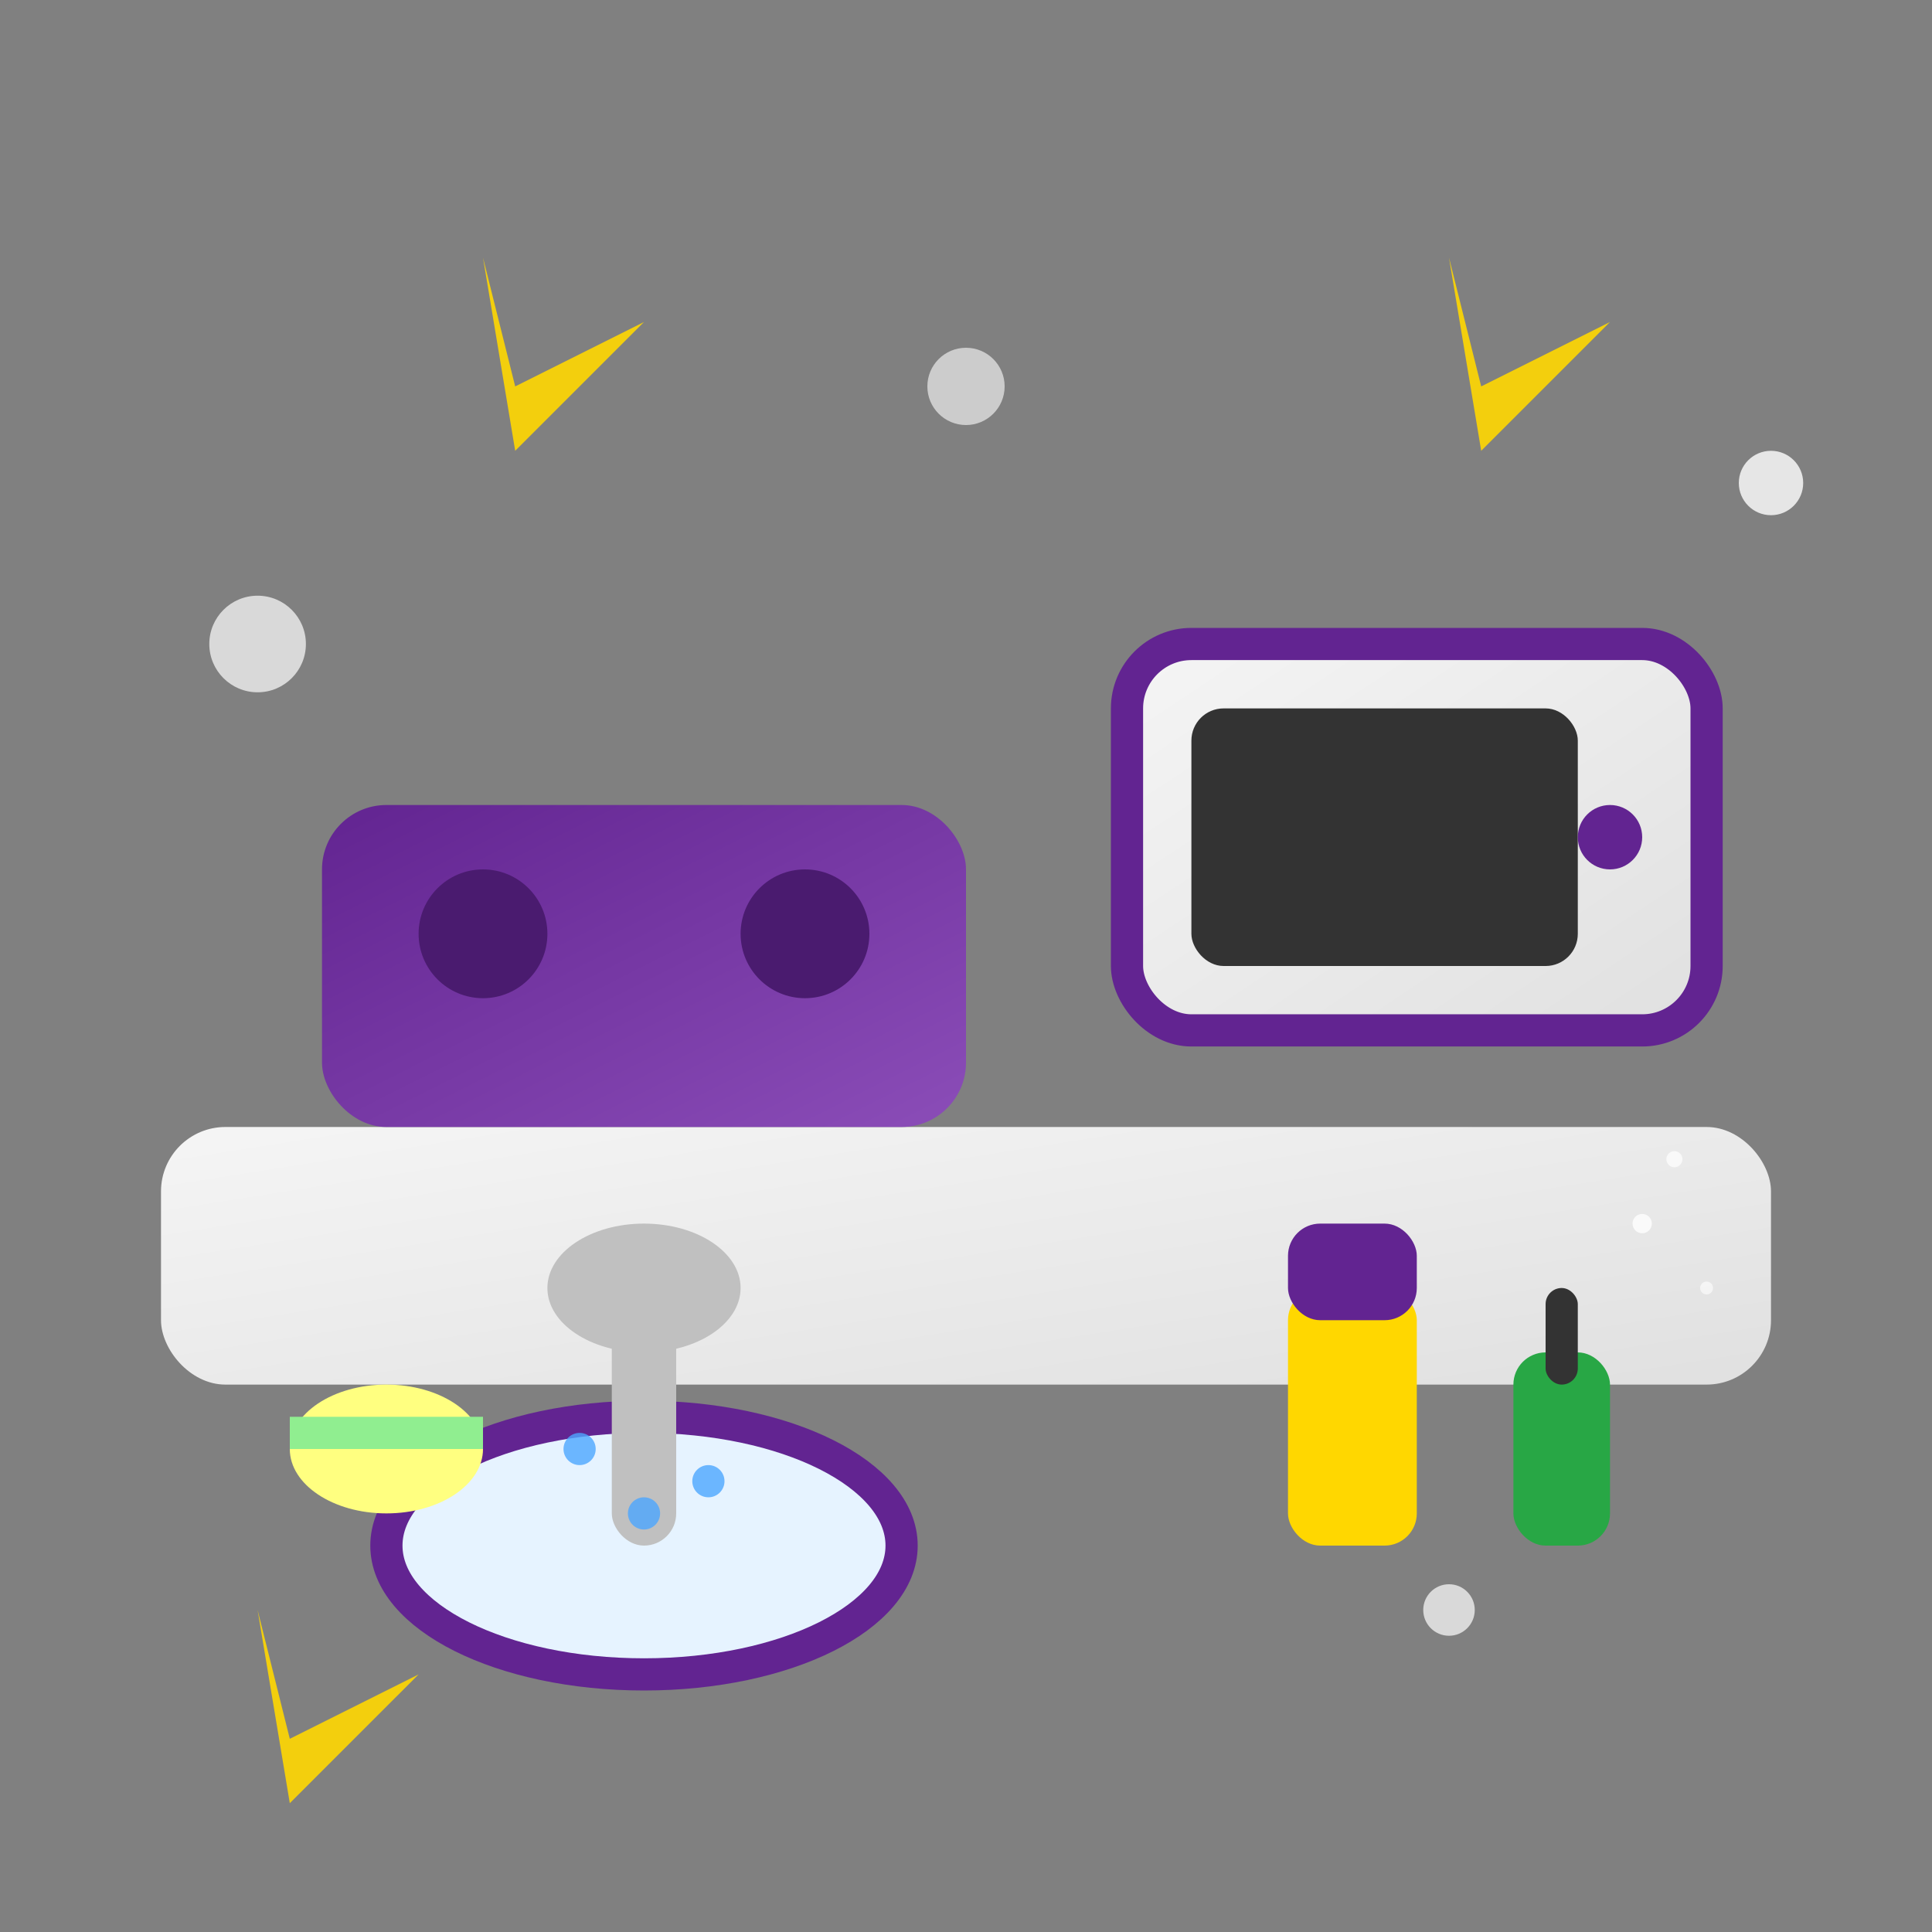
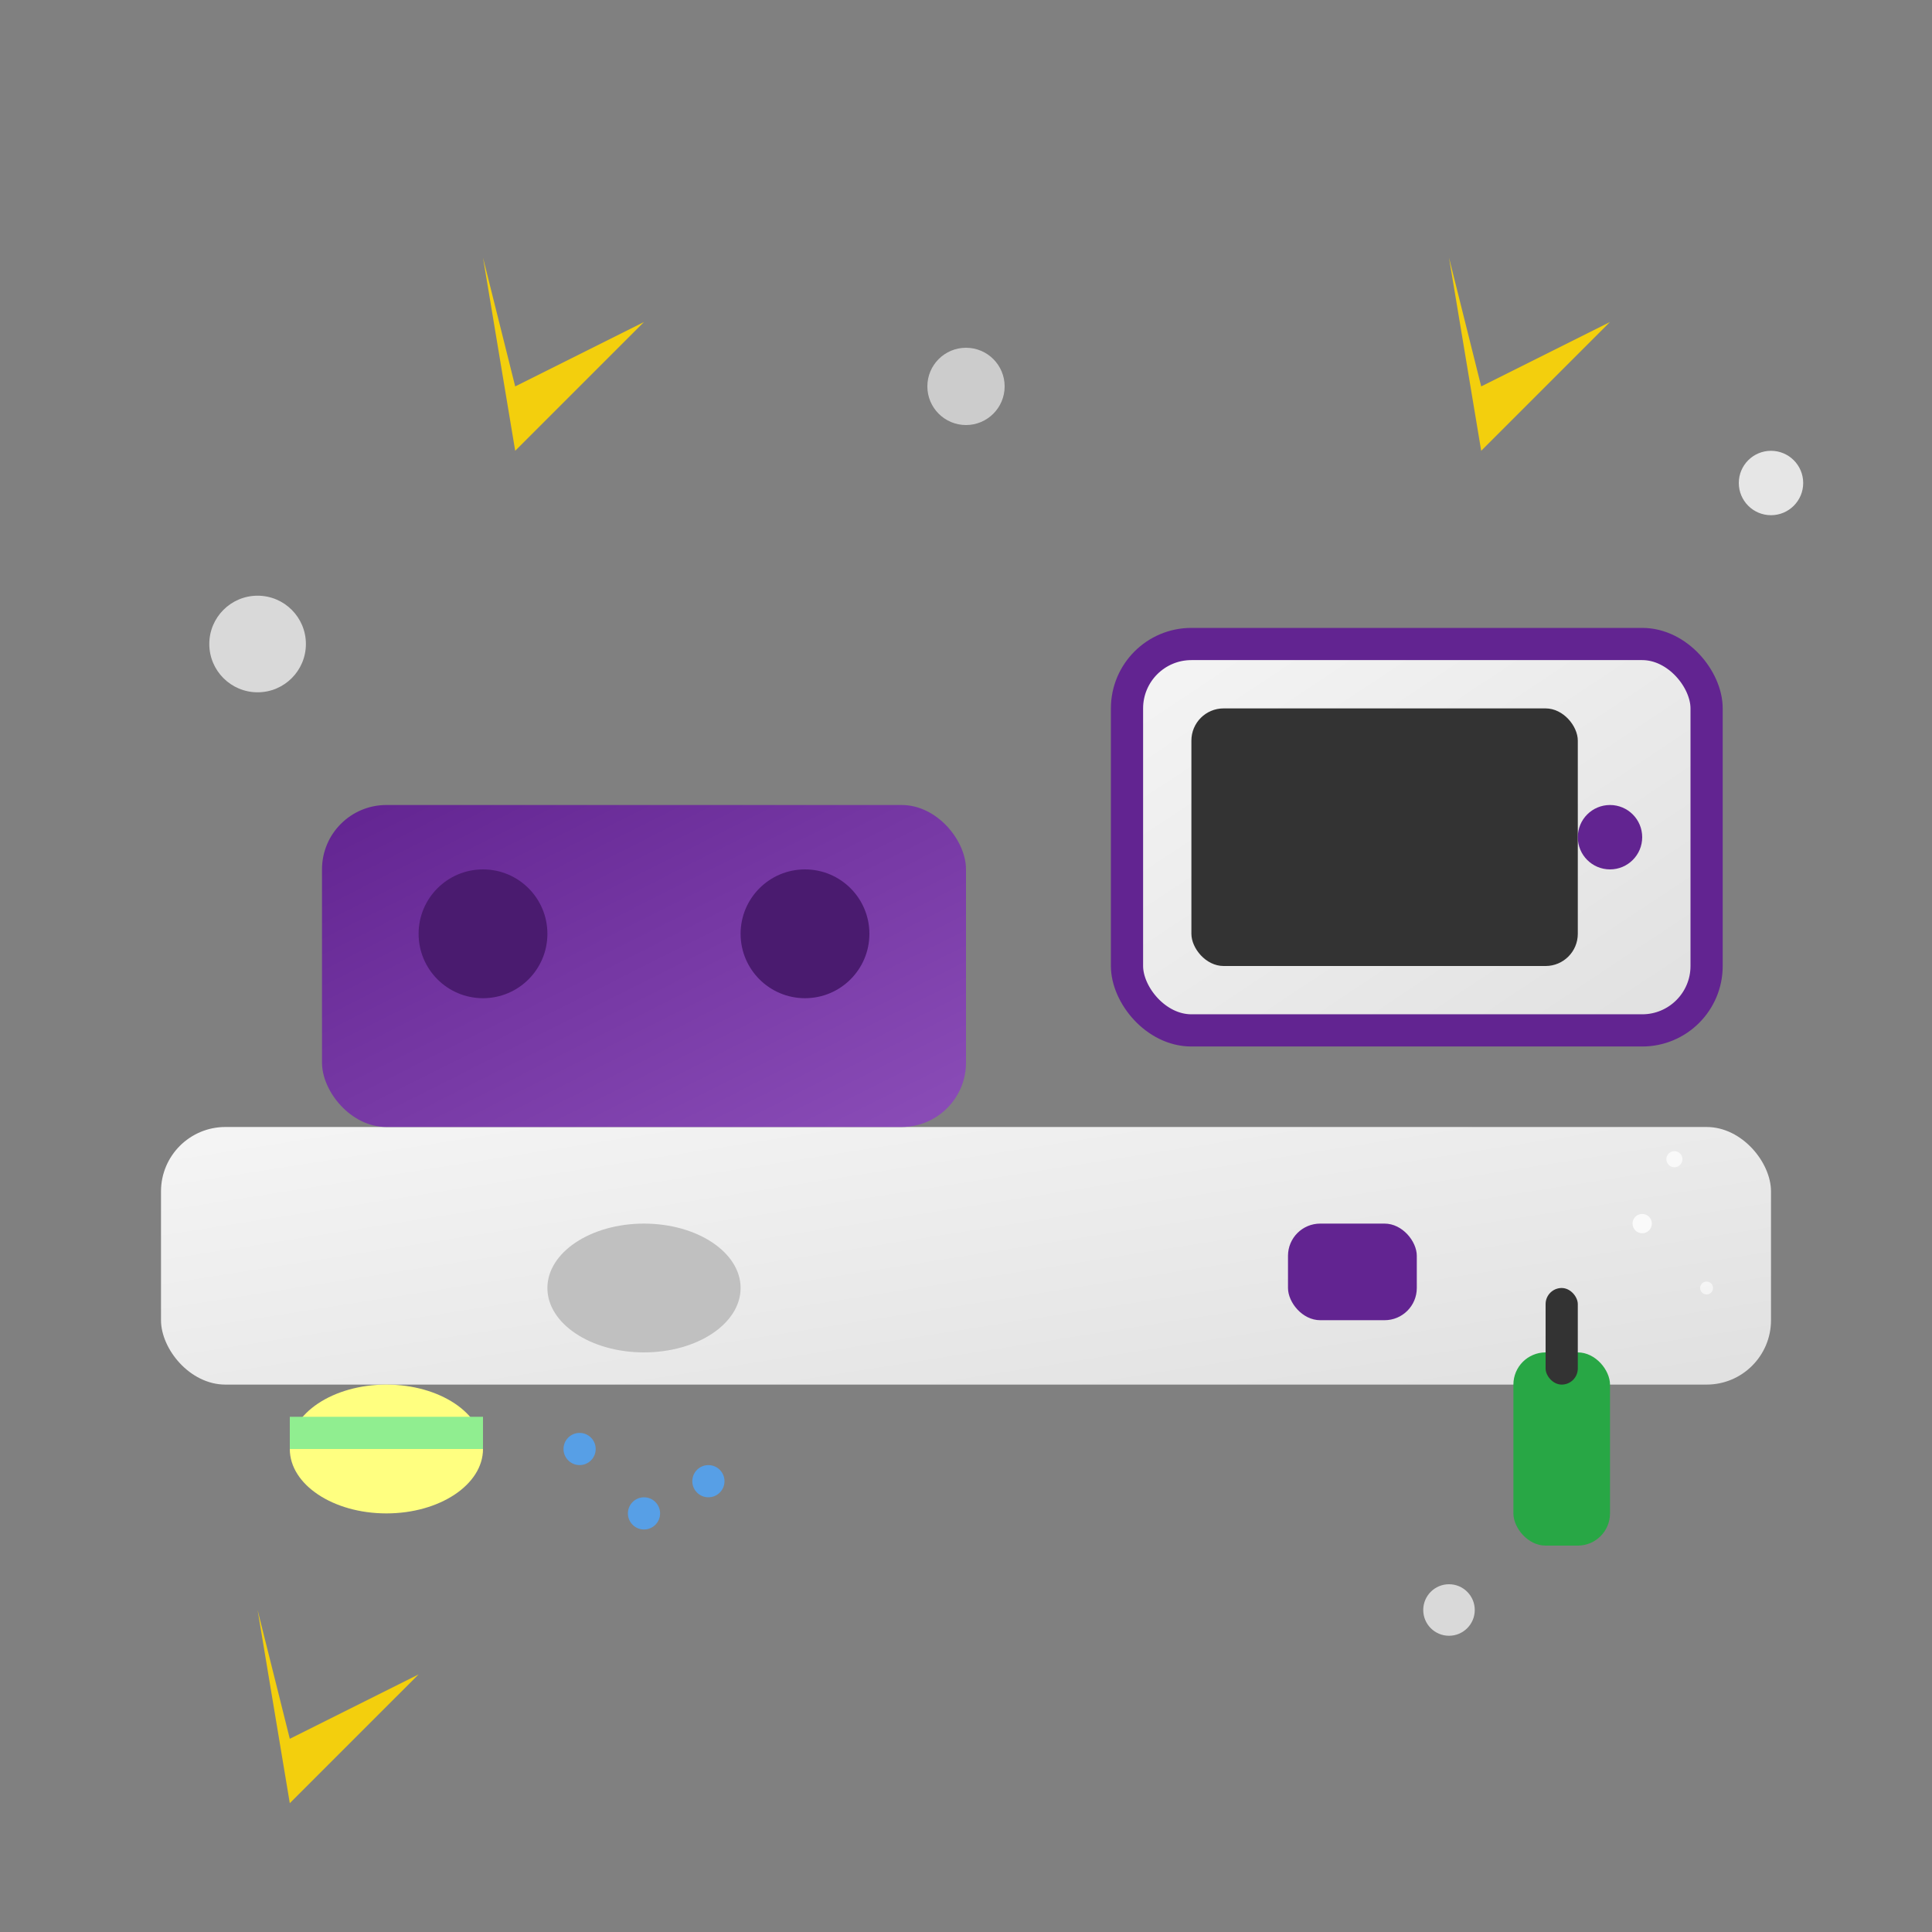
<svg xmlns="http://www.w3.org/2000/svg" width="60" height="60" viewBox="0 0 60 60">
  <rect x="0" y="0" width="60" height="60" fill="#808080" stroke="none" />
  <defs>
    <linearGradient id="kitchenGrad" x1="0%" y1="0%" x2="100%" y2="100%">
      <stop offset="0%" style="stop-color:#622491;stop-opacity:1" />
      <stop offset="100%" style="stop-color:#8b4db8;stop-opacity:1" />
    </linearGradient>
    <linearGradient id="applianceGrad" x1="0%" y1="0%" x2="100%" y2="100%">
      <stop offset="0%" style="stop-color:#f5f5f5;stop-opacity:1" />
      <stop offset="100%" style="stop-color:#e0e0e0;stop-opacity:1" />
    </linearGradient>
  </defs>
  <rect x="5" y="35" width="50" height="8" fill="url(#applianceGrad)" rx="2" />
  <rect x="10" y="25" width="20" height="10" fill="url(#kitchenGrad)" rx="2" />
  <circle cx="15" cy="29" r="2" fill="#4a1b6f" />
  <circle cx="25" cy="29" r="2" fill="#4a1b6f" />
  <rect x="35" y="20" width="18" height="12" fill="url(#applianceGrad)" stroke="#622491" stroke-width="1" rx="2" />
  <rect x="37" y="22" width="12" height="8" fill="#333333" rx="1" />
  <circle cx="50" cy="26" r="1" fill="#622491" />
-   <ellipse cx="20" cy="48" rx="8" ry="4" fill="#e6f3ff" stroke="#622491" stroke-width="1" />
-   <rect x="19" y="40" width="2" height="8" fill="#c0c0c0" rx="1" />
  <ellipse cx="20" cy="40" rx="3" ry="2" fill="#c0c0c0" />
  <circle cx="18" cy="45" r="0.5" fill="#4da6ff" opacity="0.8" />
  <circle cx="22" cy="46" r="0.5" fill="#4da6ff" opacity="0.8" />
  <circle cx="20" cy="47" r="0.5" fill="#4da6ff" opacity="0.8" />
-   <rect x="40" y="40" width="4" height="8" fill="#ffd700" rx="1" />
  <rect x="40" y="38" width="4" height="3" fill="#622491" rx="1" />
  <rect x="47" y="42" width="3" height="6" fill="#28a745" rx="1" />
  <rect x="48" y="40" width="1" height="3" fill="#333" rx="0.5" />
  <circle cx="51" cy="38" r="0.3" fill="#ffffff" opacity="0.8" />
  <circle cx="53" cy="40" r="0.2" fill="#ffffff" opacity="0.6" />
  <circle cx="52" cy="36" r="0.25" fill="#ffffff" opacity="0.7" />
  <ellipse cx="12" cy="45" rx="3" ry="2" fill="#ffff80" />
  <rect x="9" y="44" width="6" height="1" fill="#90ee90" />
  <circle cx="8" cy="20" r="1.5" fill="#ffffff" opacity="0.7" />
  <circle cx="55" cy="15" r="1" fill="#ffffff" opacity="0.8" />
  <circle cx="30" cy="12" r="1.2" fill="#ffffff" opacity="0.6" />
  <circle cx="45" cy="50" r="0.8" fill="#ffffff" opacity="0.7" />
  <path d="M15 8 L16 12 L20 10 L16 14 L15 8 Z" fill="#ffd700" opacity="0.9" />
  <path d="M45 8 L46 12 L50 10 L46 14 L45 8 Z" fill="#ffd700" opacity="0.9" />
  <path d="M8 50 L9 54 L13 52 L9 56 L8 50 Z" fill="#ffd700" opacity="0.9" />
</svg>